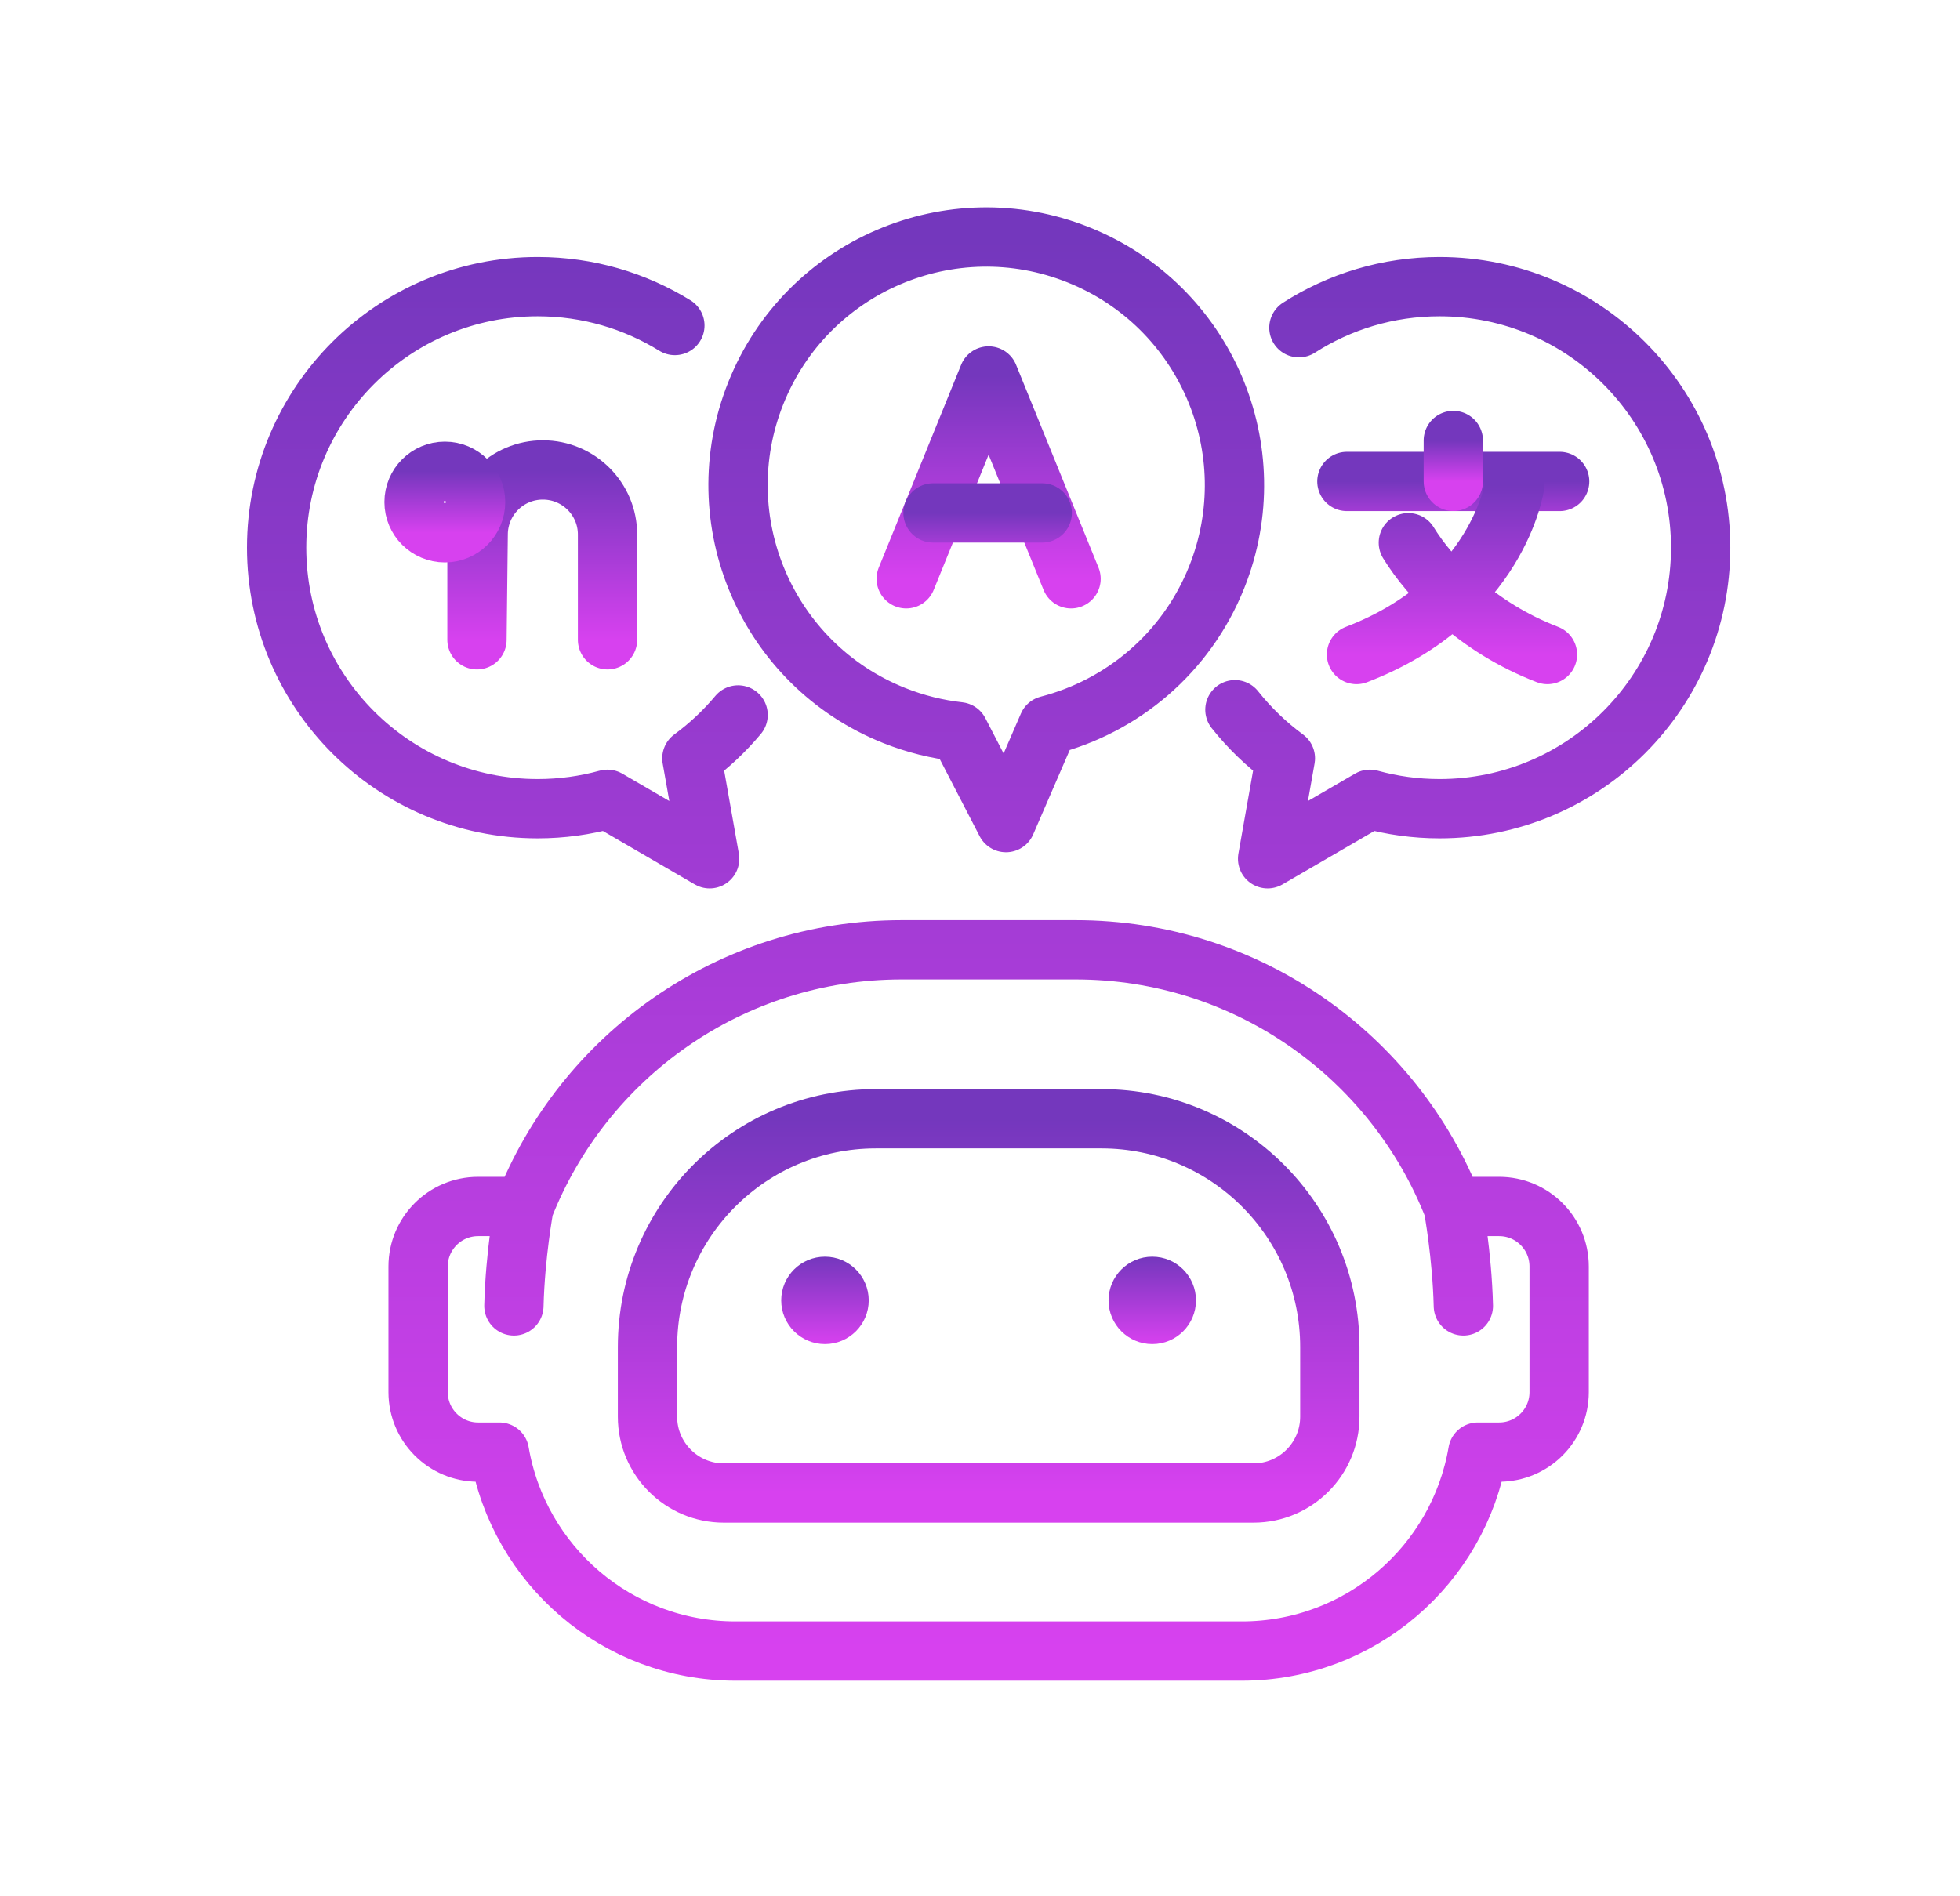
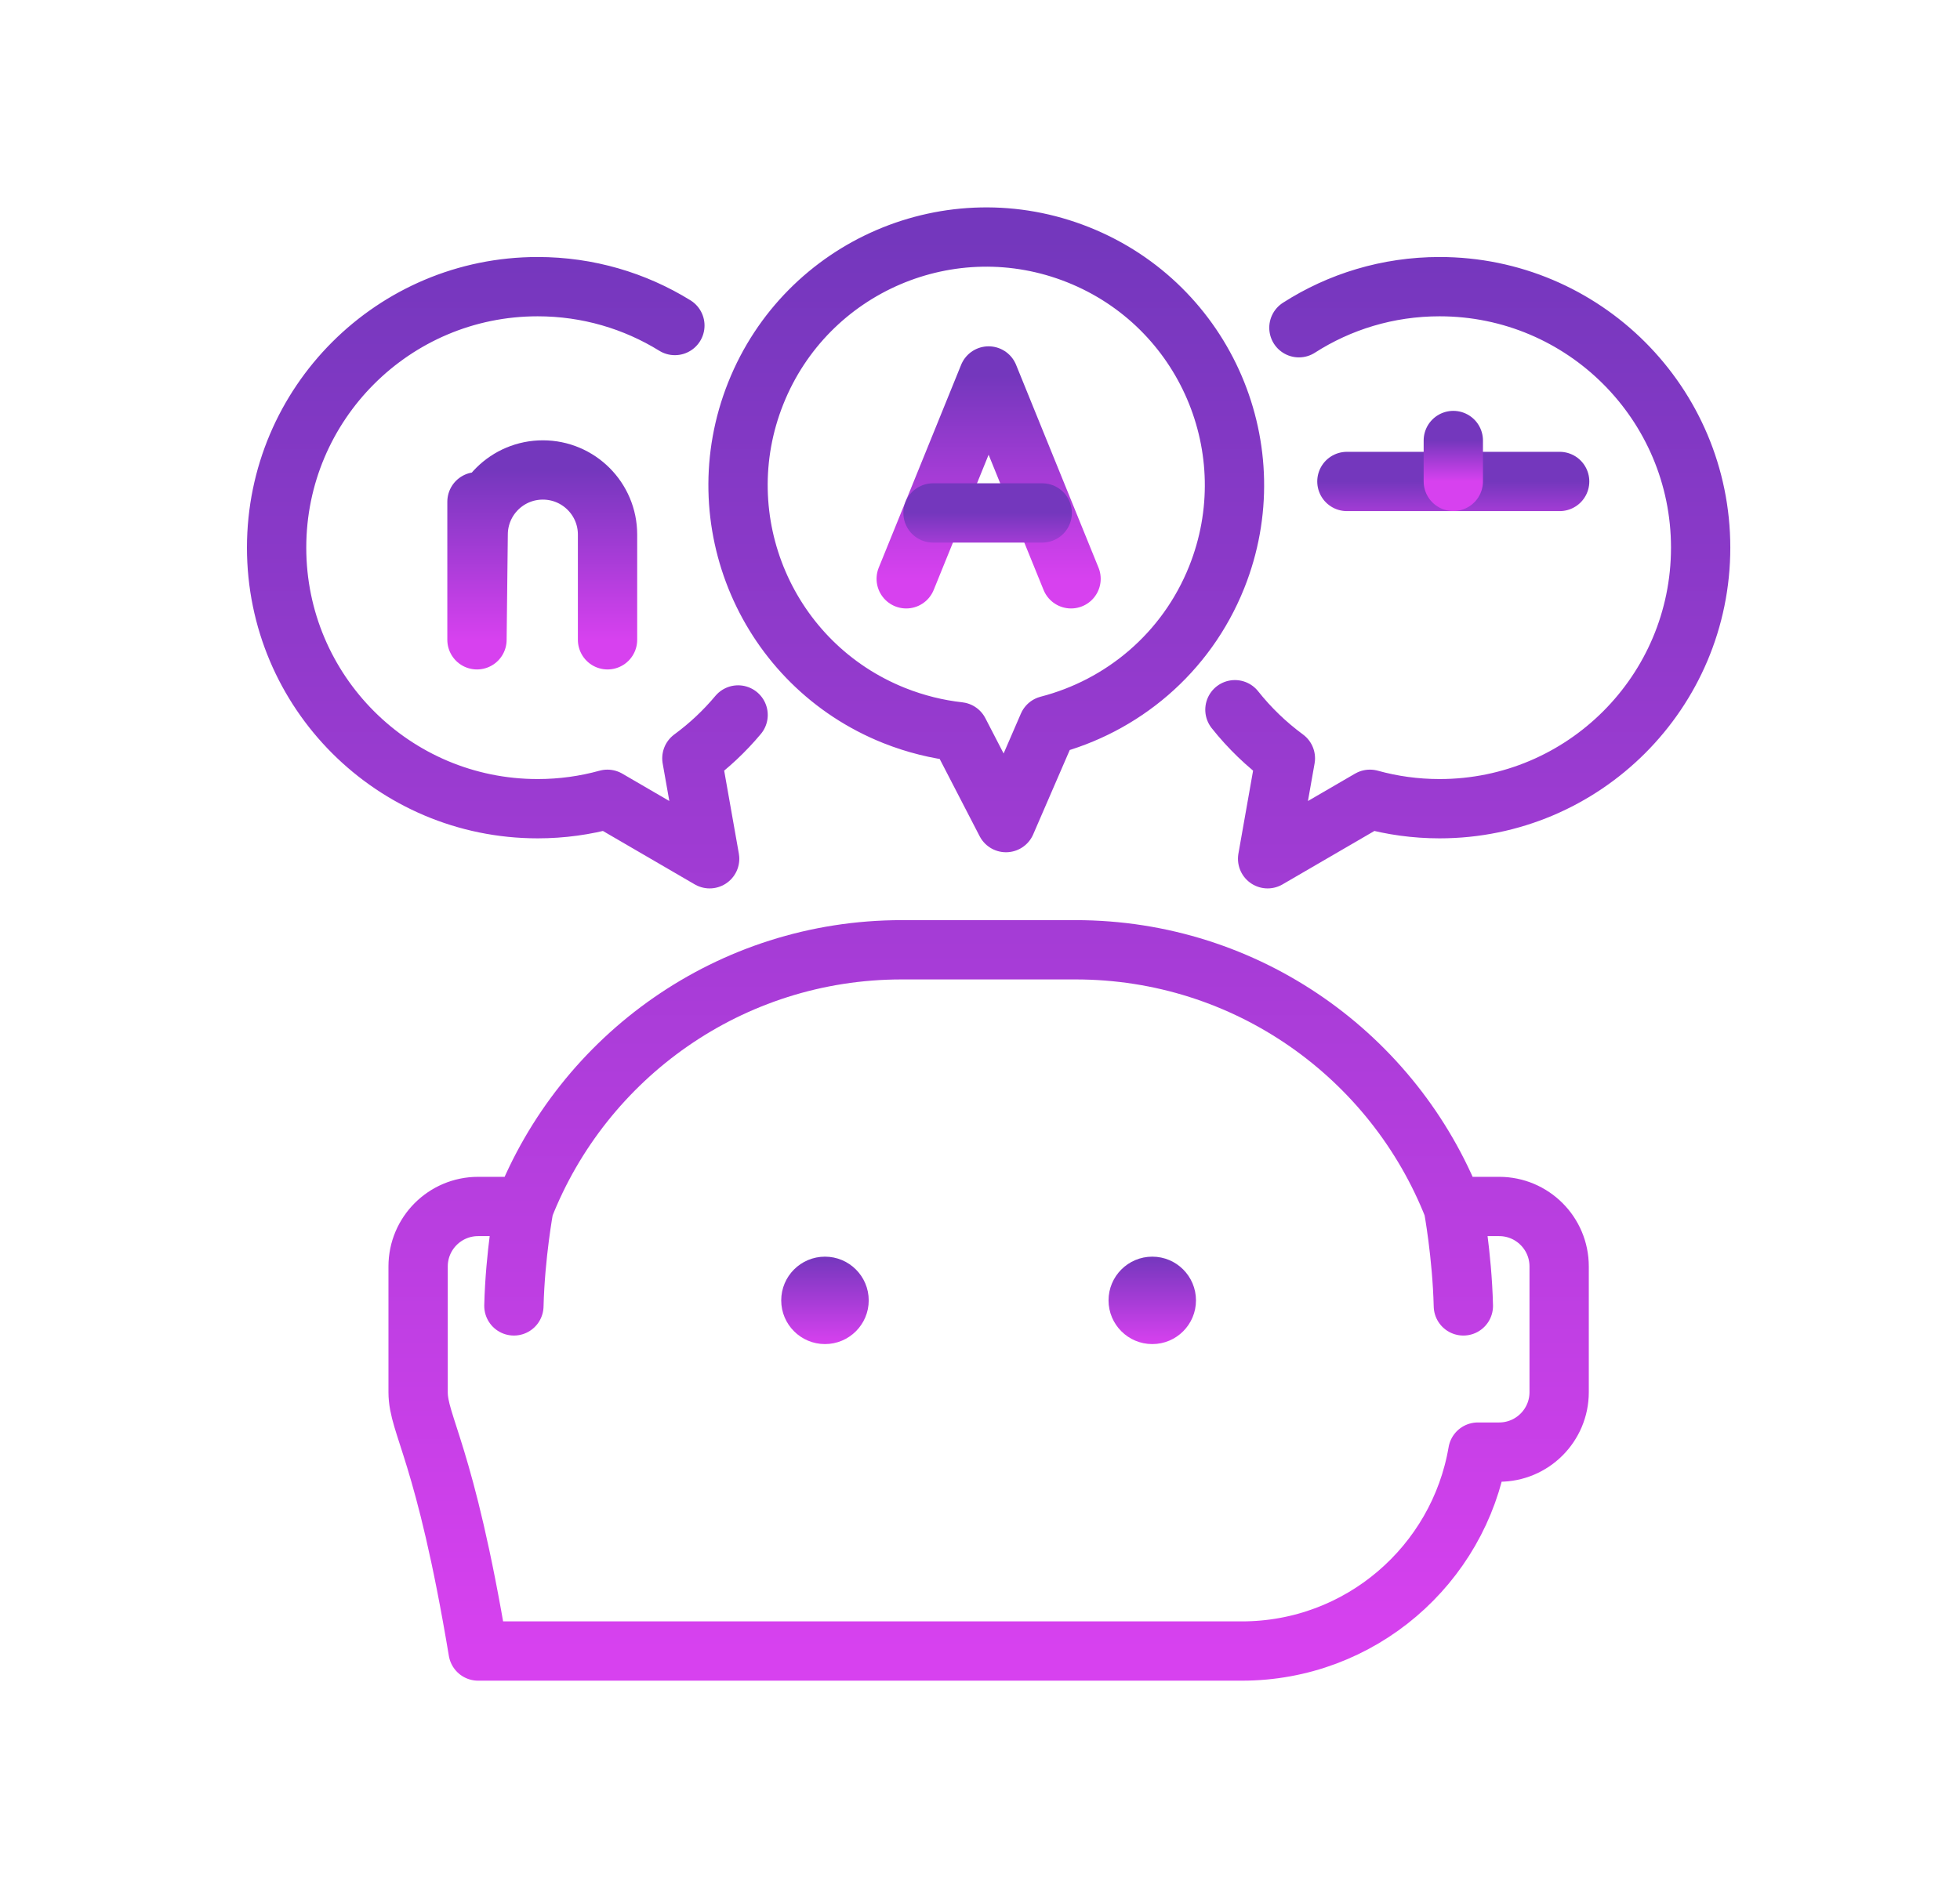
<svg xmlns="http://www.w3.org/2000/svg" width="31" height="30" viewBox="0 0 31 30" fill="none">
-   <path d="M11.448 23.62C10.782 23.62 10.241 23.079 10.241 22.413V21.31C10.241 19.316 11.858 17.699 13.852 17.699H17.422C19.416 17.699 21.033 19.316 21.033 21.31V22.413C21.033 23.079 20.492 23.62 19.826 23.62H11.448Z" stroke="url(#paint0_linear_847_144884)" stroke-width="0.938" stroke-miterlimit="10" stroke-linecap="round" stroke-linejoin="round" />
  <path d="M13.048 21.264C13.43 21.264 13.74 20.954 13.74 20.573C13.74 20.191 13.43 19.881 13.048 19.881C12.666 19.881 12.356 20.191 12.356 20.573C12.356 20.954 12.666 21.264 13.048 21.264Z" fill="url(#paint1_linear_847_144884)" />
  <path d="M18.225 21.264C18.607 21.264 18.916 20.954 18.916 20.573C18.916 20.191 18.607 19.881 18.225 19.881C17.843 19.881 17.533 20.191 17.533 20.573C17.533 20.954 17.843 21.264 18.225 21.264Z" fill="url(#paint2_linear_847_144884)" />
-   <path d="M22.986 19.1C22.986 19.1 23.125 19.85 23.145 20.66M8.287 19.1C8.287 19.1 8.148 19.85 8.128 20.66M19.532 11.228C19.762 11.518 20.031 11.777 20.33 11.997L20.049 13.586L21.667 12.645C22.018 12.742 22.387 12.794 22.769 12.794C25.049 12.794 26.898 10.945 26.898 8.664C26.898 6.384 25.049 4.535 22.769 4.535C21.95 4.535 21.186 4.773 20.544 5.185M11.674 11.311C11.459 11.568 11.214 11.798 10.943 11.997L11.224 13.586L9.607 12.645C9.256 12.742 8.886 12.794 8.504 12.794C6.224 12.794 4.375 10.945 4.375 8.664C4.375 6.384 6.224 4.535 8.504 4.535C9.3 4.535 10.043 4.76 10.674 5.15M7.562 19.087H8.129C8.183 19.087 8.236 19.092 8.287 19.1C9.223 16.715 11.545 15.026 14.262 15.026H17.011C19.728 15.026 22.05 16.715 22.986 19.1C23.038 19.092 23.09 19.087 23.144 19.087H23.711C24.235 19.087 24.66 19.512 24.66 20.036V22.024C24.66 22.548 24.235 22.973 23.711 22.973H23.374C23.07 24.759 21.515 26.12 19.642 26.12H11.631C9.758 26.12 8.203 24.759 7.899 22.973H7.562C7.038 22.973 6.613 22.548 6.613 22.024V20.036C6.613 19.512 7.038 19.087 7.562 19.087ZM17.055 4.031C15.042 3.227 12.758 4.207 11.954 6.22C11.15 8.232 12.13 10.516 14.143 11.32C14.48 11.454 14.825 11.539 15.168 11.577L15.911 13.014L16.577 11.476C17.746 11.174 18.761 10.339 19.244 9.131C20.048 7.118 19.068 4.835 17.055 4.031Z" stroke="url(#paint3_linear_847_144884)" stroke-width="0.938" stroke-miterlimit="10" stroke-linecap="round" stroke-linejoin="round" />
+   <path d="M22.986 19.1C22.986 19.1 23.125 19.85 23.145 20.66M8.287 19.1C8.287 19.1 8.148 19.85 8.128 20.66M19.532 11.228C19.762 11.518 20.031 11.777 20.33 11.997L20.049 13.586L21.667 12.645C22.018 12.742 22.387 12.794 22.769 12.794C25.049 12.794 26.898 10.945 26.898 8.664C26.898 6.384 25.049 4.535 22.769 4.535C21.95 4.535 21.186 4.773 20.544 5.185M11.674 11.311C11.459 11.568 11.214 11.798 10.943 11.997L11.224 13.586L9.607 12.645C9.256 12.742 8.886 12.794 8.504 12.794C6.224 12.794 4.375 10.945 4.375 8.664C4.375 6.384 6.224 4.535 8.504 4.535C9.3 4.535 10.043 4.76 10.674 5.15M7.562 19.087H8.129C8.183 19.087 8.236 19.092 8.287 19.1C9.223 16.715 11.545 15.026 14.262 15.026H17.011C19.728 15.026 22.05 16.715 22.986 19.1C23.038 19.092 23.09 19.087 23.144 19.087H23.711C24.235 19.087 24.66 19.512 24.66 20.036V22.024C24.66 22.548 24.235 22.973 23.711 22.973H23.374C23.07 24.759 21.515 26.12 19.642 26.12H11.631H7.562C7.038 22.973 6.613 22.548 6.613 22.024V20.036C6.613 19.512 7.038 19.087 7.562 19.087ZM17.055 4.031C15.042 3.227 12.758 4.207 11.954 6.22C11.15 8.232 12.13 10.516 14.143 11.32C14.48 11.454 14.825 11.539 15.168 11.577L15.911 13.014L16.577 11.476C17.746 11.174 18.761 10.339 19.244 9.131C20.048 7.118 19.068 4.835 17.055 4.031Z" stroke="url(#paint3_linear_847_144884)" stroke-width="0.938" stroke-miterlimit="10" stroke-linecap="round" stroke-linejoin="round" />
  <path d="M14.333 9.157L15.636 5.948L16.94 9.157" stroke="url(#paint4_linear_847_144884)" stroke-width="0.938" stroke-miterlimit="10" stroke-linecap="round" stroke-linejoin="round" />
  <path d="M14.757 8.115H16.484" stroke="url(#paint5_linear_847_144884)" stroke-width="0.938" stroke-miterlimit="10" stroke-linecap="round" stroke-linejoin="round" />
  <path d="M21.303 7.617H24.668" stroke="url(#paint6_linear_847_144884)" stroke-width="0.938" stroke-miterlimit="10" stroke-linecap="round" stroke-linejoin="round" />
  <path d="M22.986 6.969V7.616" stroke="url(#paint7_linear_847_144884)" stroke-width="0.938" stroke-miterlimit="10" stroke-linecap="round" stroke-linejoin="round" />
-   <path d="M23.957 7.68C23.957 7.68 23.699 9.493 21.455 10.355M22.275 8.586C22.62 9.147 23.354 9.924 24.475 10.355" stroke="url(#paint8_linear_847_144884)" stroke-width="0.938" stroke-miterlimit="10" stroke-linecap="round" stroke-linejoin="round" />
  <path d="M7.544 7.938V10.122L7.563 8.447C7.569 7.886 8.025 7.435 8.586 7.435C9.151 7.435 9.609 7.893 9.609 8.457V10.122" stroke="url(#paint9_linear_847_144884)" stroke-width="0.938" stroke-miterlimit="10" stroke-linecap="round" stroke-linejoin="round" />
-   <path d="M7.036 8.429C7.304 8.429 7.522 8.212 7.522 7.943C7.522 7.674 7.304 7.456 7.036 7.456C6.767 7.456 6.549 7.674 6.549 7.943C6.549 8.212 6.767 8.429 7.036 8.429Z" stroke="url(#paint10_linear_847_144884)" stroke-width="0.938" stroke-miterlimit="10" stroke-linecap="round" stroke-linejoin="round" />
  <defs>
    <linearGradient id="paint0_linear_847_144884" x1="15.637" y1="17.699" x2="15.637" y2="23.62" gradientUnits="userSpaceOnUse">
      <stop stop-color="#7437BD" />
      <stop offset="1" stop-color="#D741EF" />
    </linearGradient>
    <linearGradient id="paint1_linear_847_144884" x1="13.048" y1="19.881" x2="13.048" y2="21.264" gradientUnits="userSpaceOnUse">
      <stop stop-color="#7437BD" />
      <stop offset="1" stop-color="#D741EF" />
    </linearGradient>
    <linearGradient id="paint2_linear_847_144884" x1="18.225" y1="19.881" x2="18.225" y2="21.264" gradientUnits="userSpaceOnUse">
      <stop stop-color="#7437BD" />
      <stop offset="1" stop-color="#D741EF" />
    </linearGradient>
    <linearGradient id="paint3_linear_847_144884" x1="15.637" y1="3.75" x2="15.637" y2="26.12" gradientUnits="userSpaceOnUse">
      <stop stop-color="#7437BD" />
      <stop offset="1" stop-color="#D741EF" />
    </linearGradient>
    <linearGradient id="paint4_linear_847_144884" x1="15.636" y1="5.948" x2="15.636" y2="9.157" gradientUnits="userSpaceOnUse">
      <stop stop-color="#7437BD" />
      <stop offset="1" stop-color="#D741EF" />
    </linearGradient>
    <linearGradient id="paint5_linear_847_144884" x1="15.621" y1="8.115" x2="15.621" y2="9.115" gradientUnits="userSpaceOnUse">
      <stop stop-color="#7437BD" />
      <stop offset="1" stop-color="#D741EF" />
    </linearGradient>
    <linearGradient id="paint6_linear_847_144884" x1="22.985" y1="7.617" x2="22.985" y2="8.617" gradientUnits="userSpaceOnUse">
      <stop stop-color="#7437BD" />
      <stop offset="1" stop-color="#D741EF" />
    </linearGradient>
    <linearGradient id="paint7_linear_847_144884" x1="23.486" y1="6.969" x2="23.486" y2="7.616" gradientUnits="userSpaceOnUse">
      <stop stop-color="#7437BD" />
      <stop offset="1" stop-color="#D741EF" />
    </linearGradient>
    <linearGradient id="paint8_linear_847_144884" x1="22.965" y1="7.68" x2="22.965" y2="10.355" gradientUnits="userSpaceOnUse">
      <stop stop-color="#7437BD" />
      <stop offset="1" stop-color="#D741EF" />
    </linearGradient>
    <linearGradient id="paint9_linear_847_144884" x1="8.576" y1="7.435" x2="8.576" y2="10.122" gradientUnits="userSpaceOnUse">
      <stop stop-color="#7437BD" />
      <stop offset="1" stop-color="#D741EF" />
    </linearGradient>
    <linearGradient id="paint10_linear_847_144884" x1="7.036" y1="7.456" x2="7.036" y2="8.429" gradientUnits="userSpaceOnUse">
      <stop stop-color="#7437BD" />
      <stop offset="1" stop-color="#D741EF" />
    </linearGradient>
  </defs>
</svg>